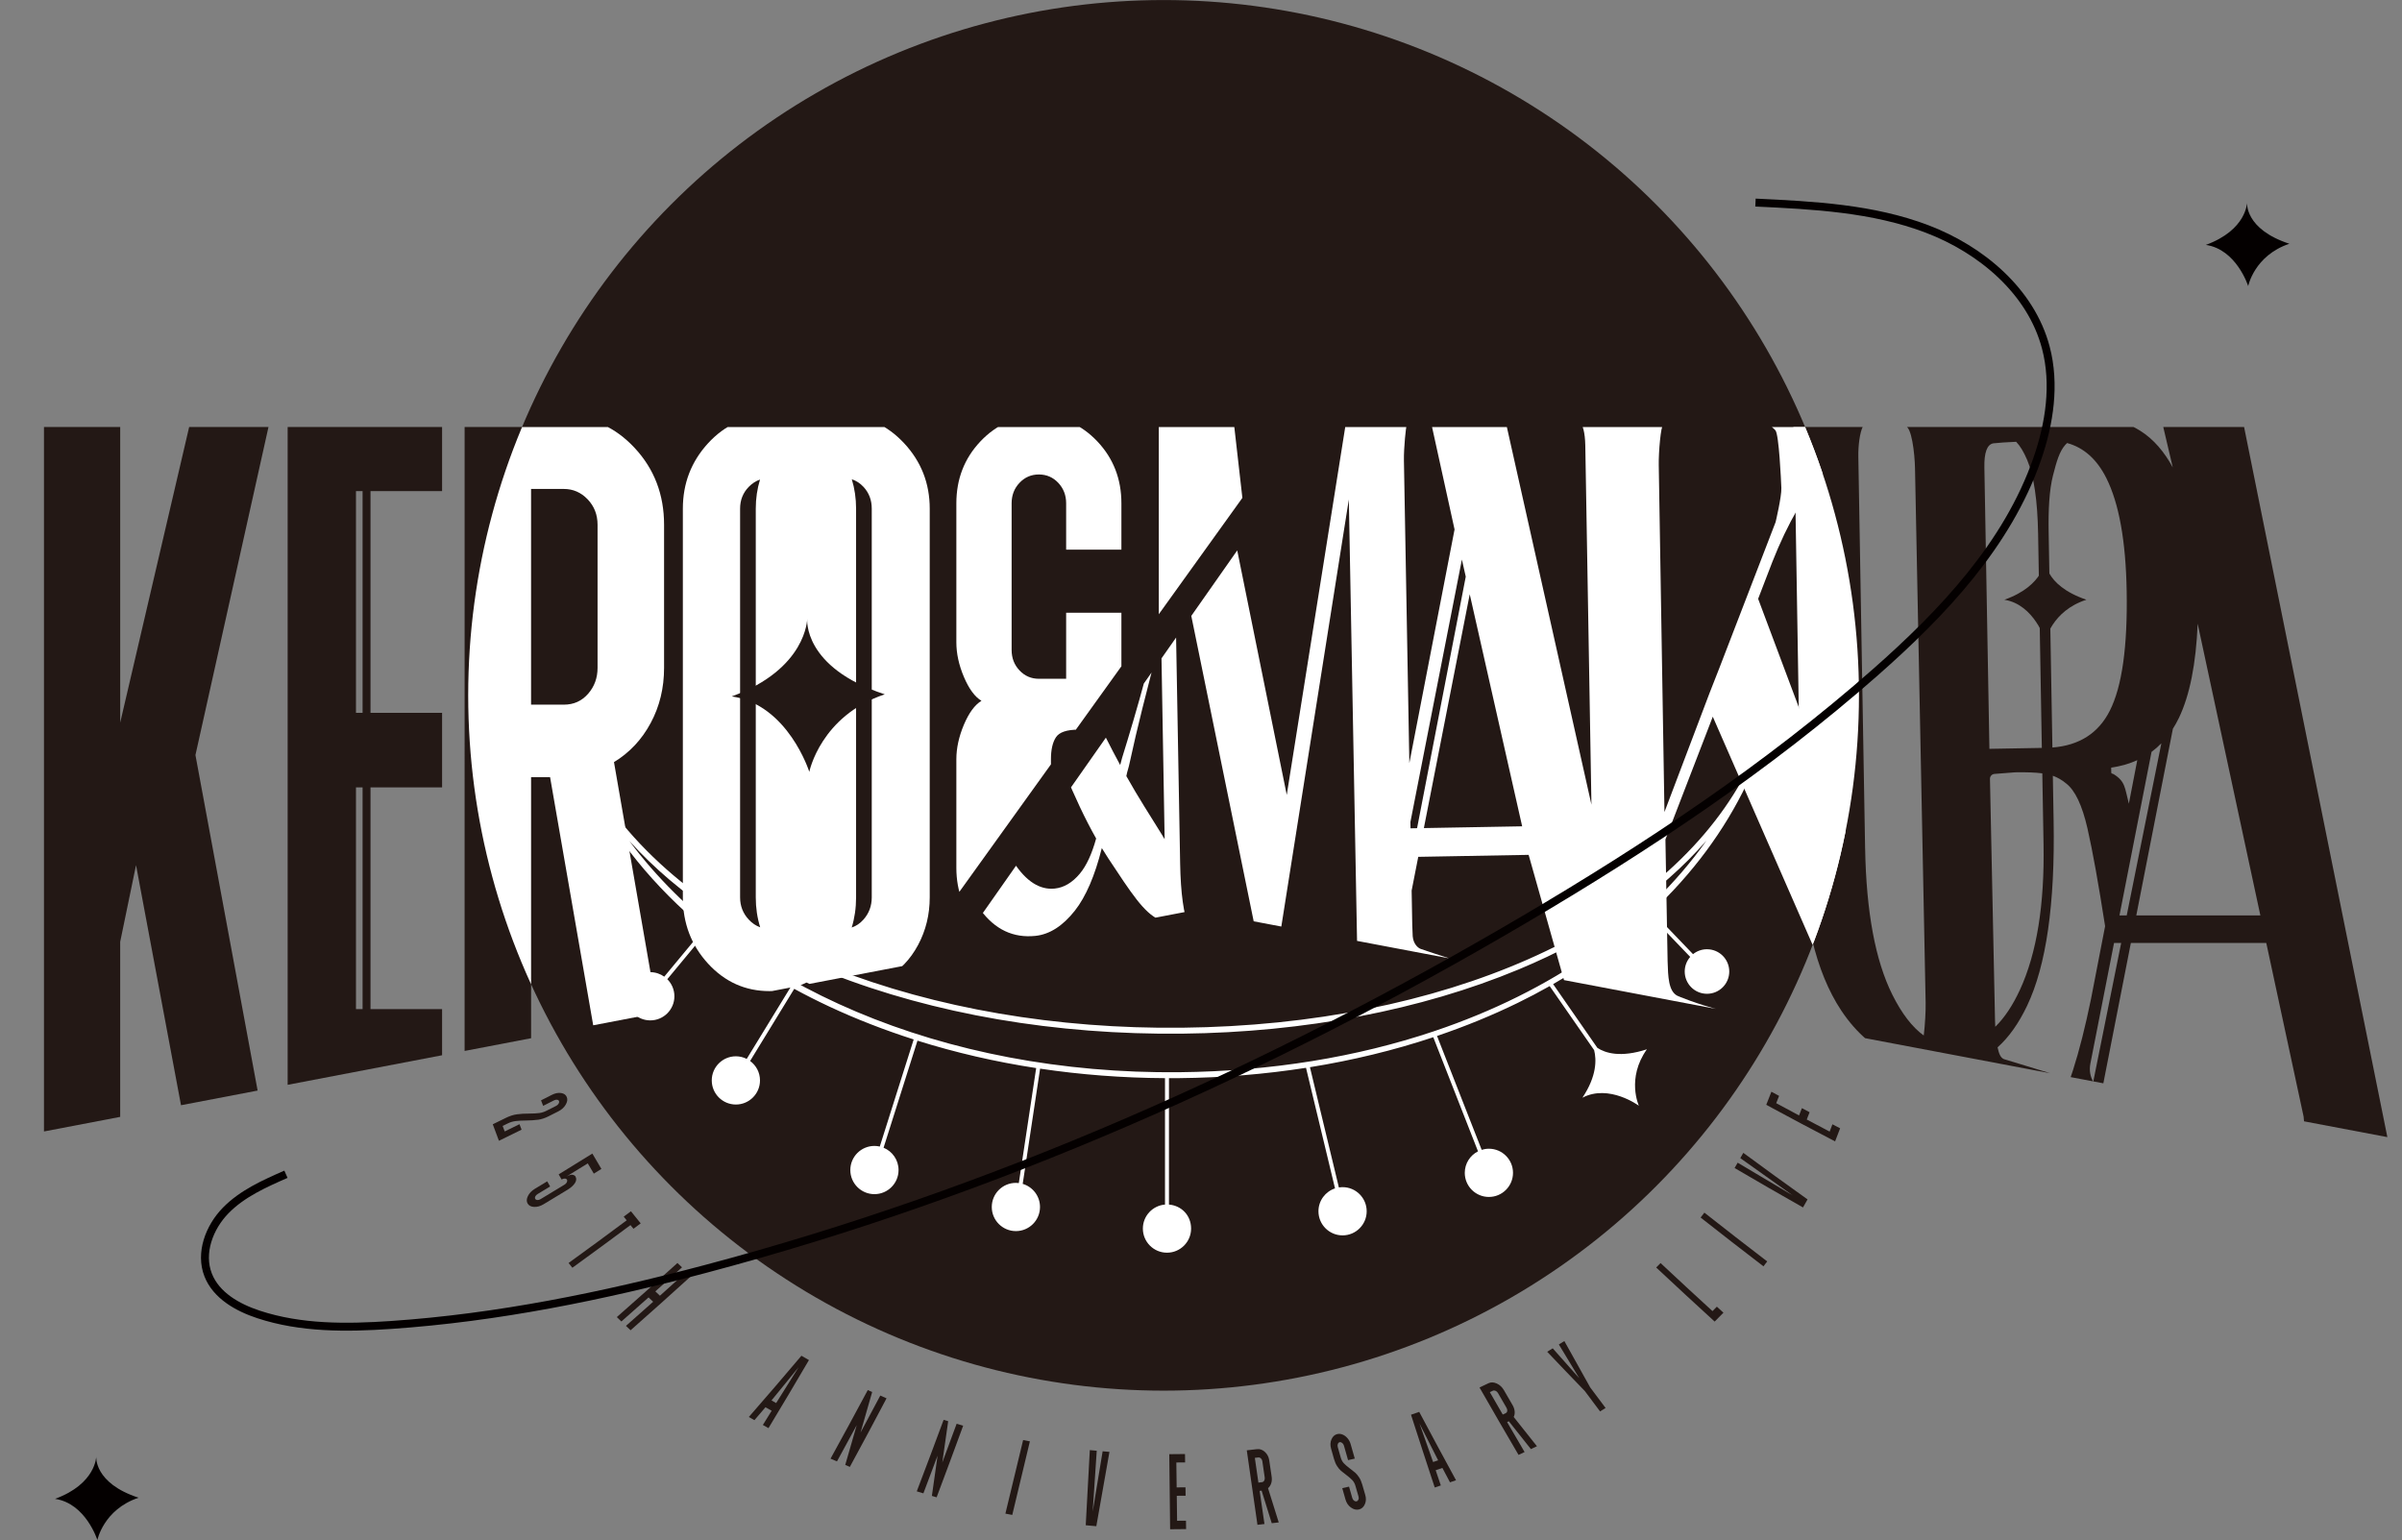
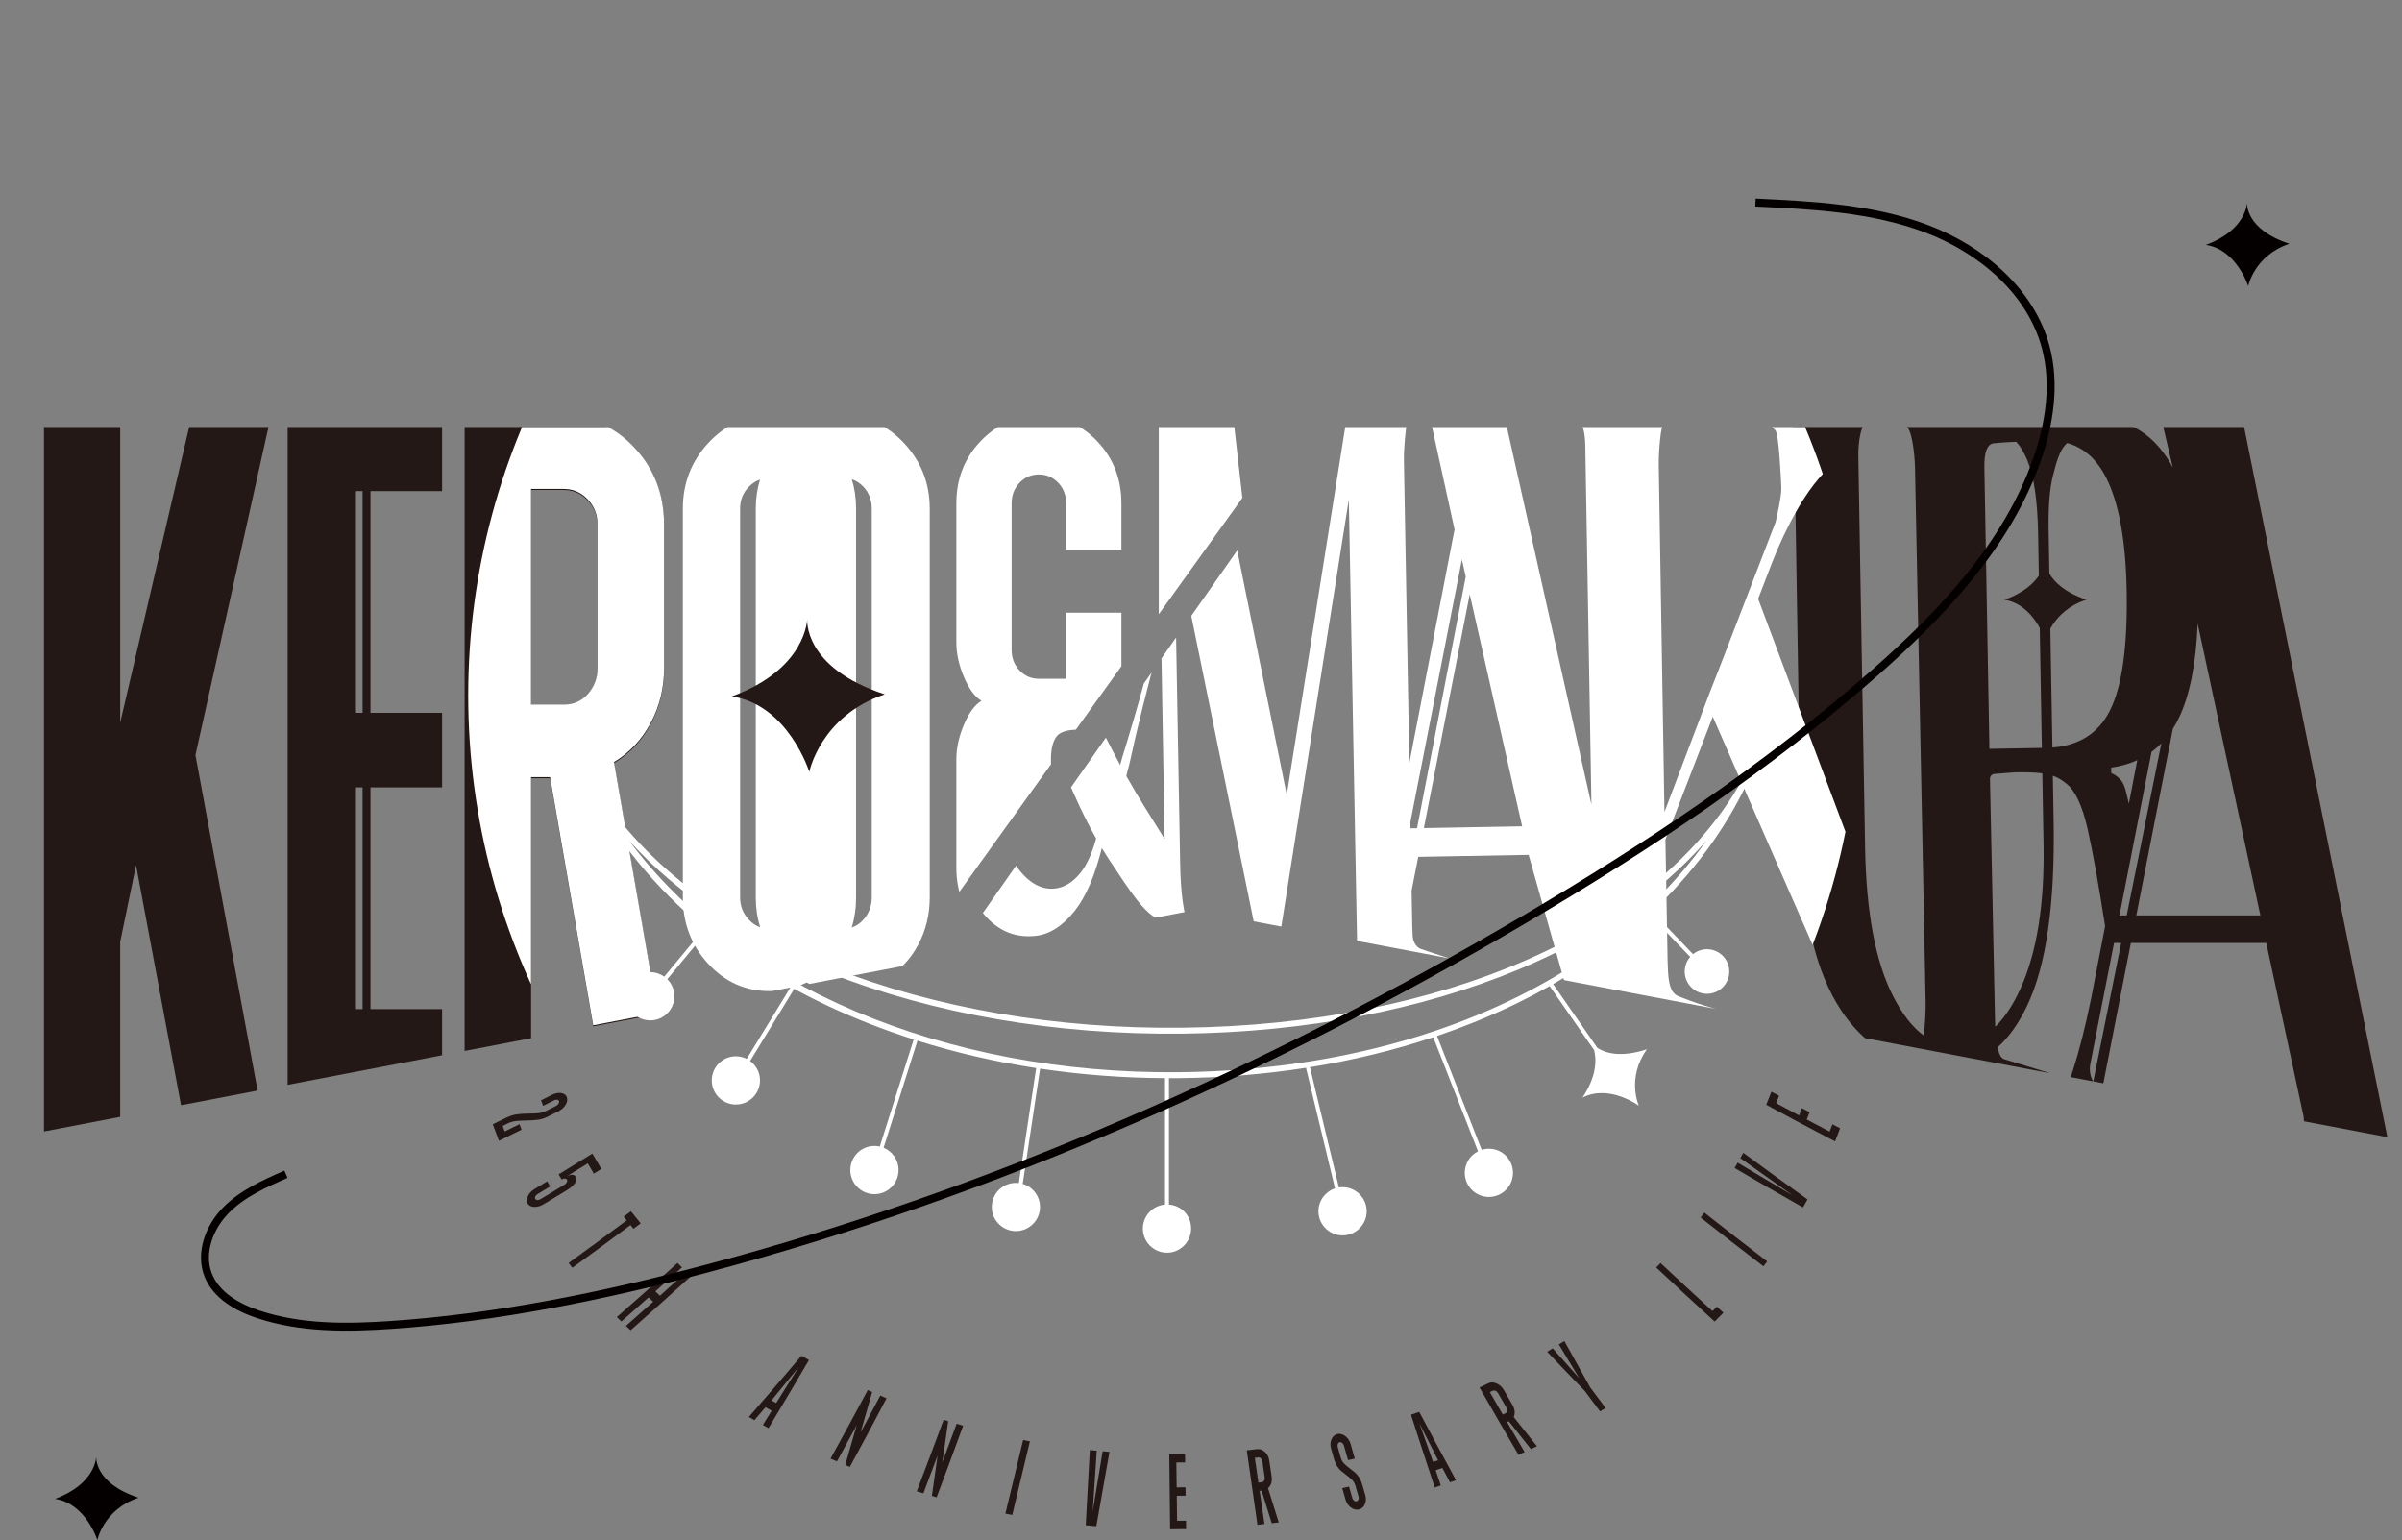
<svg xmlns="http://www.w3.org/2000/svg" viewBox="0 0 1212.33 777.37">
  <rect x="0" y="0" width="1212.33" height="777.37" fill="#808080" stroke="none" />
  <defs>
    <style>
      .cls-1 {
        clip-path: url(#clippath);
      }

      .cls-2, .cls-3 {
        fill: none;
      }

      .cls-2, .cls-4, .cls-5, .cls-6 {
        stroke-width: 0px;
      }

      .cls-7 {
        clip-path: url(#clippath-1);
      }

      .cls-8 {
        clip-path: url(#clippath-4);
      }

      .cls-9 {
        clip-path: url(#clippath-3);
      }

      .cls-10 {
        clip-path: url(#clippath-2);
      }

      .cls-11 {
        clip-path: url(#clippath-5);
      }

      .cls-12 {
        isolation: isolate;
      }

      .cls-3 {
        mix-blend-mode: overlay;
        stroke: #040000;
        stroke-miterlimit: 10;
        stroke-width: 4px;
      }

      .cls-4 {
        fill: #231815;
      }

      .cls-5 {
        fill: #fff;
      }

      .cls-6 {
        fill: #040000;
      }
    </style>
    <clipPath id="clippath">
      <polygon class="cls-2" points="6.89 215.54 0 575.38 603 459.93 1212.33 575.38 1199.83 215.54 6.89 215.54" />
    </clipPath>
    <clipPath id="clippath-1">
      <polygon class="cls-2" points="244.28 784.7 -564.95 258.79 -108.84 -376.17 700.39 149.74 244.28 784.7" />
    </clipPath>
    <clipPath id="clippath-2">
      <circle class="cls-2" cx="587.28" cy="350.99" r="350.97" />
    </clipPath>
    <clipPath id="clippath-3">
      <path class="cls-2" d="m91.37,215.58S-.66,579.49,0,574.86l603-115.45,609.33,115.45-30.93-359.29H91.37Z" />
    </clipPath>
    <clipPath id="clippath-4">
      <polygon class="cls-2" points="1270 1237.34 392.8 608.06 857.98 -55.07 1735.18 574.21 1270 1237.34" />
    </clipPath>
    <clipPath id="clippath-5">
      <polygon class="cls-2" points="244.27 784.19 -564.96 258.28 -108.85 -376.68 700.38 149.23 244.27 784.19" />
    </clipPath>
  </defs>
  <g class="cls-12">
    <g id="_レイヤー_2" data-name="レイヤー 2">
      <g id="_レイヤー_1-2" data-name="レイヤー 1">
        <g>
          <g class="cls-1">
            <g class="cls-7">
              <path class="cls-4" d="m98.64,381.11l37.98,204.97h-39.98l-27.98-149.37-8,38.7v110.66H22.19V210.49h38.48v154.27l35.98-154.27h39.98l-19.09,85.76-18.89,84.86Z" />
              <path class="cls-4" d="m234.5,210.72h50.12c13.95,0,25.86,5.31,35.74,15.93,9.87,10.62,14.82,23.53,14.82,38.75v72.27c0,10.15-2.25,19.42-6.76,27.81-4.51,8.4-10.68,14.98-18.52,19.73l26.59,153.09h-33.56l-25.28-145.49h-9.59v145.49h-33.56V210.72Zm50.12,145.49c4.94,0,9-1.82,12.2-5.47,3.19-3.64,4.79-8,4.79-13.07v-72.27c0-5.07-1.68-9.35-5.01-12.84-3.34-3.48-7.34-5.23-11.99-5.23h-16.56v108.88h16.56Z" />
              <path class="cls-4" d="m223.13,247.89v-37.63h-77.95v342.38l77.95-5.64v-37.63h-36.13v-111.92h36.13v-37.63h-36.13v-111.92h36.13Zm-40.13,261.47h-3.33v-111.92h3.33v111.92Zm0-149.55h-3.33v-111.92h3.33v111.92Z" />
            </g>
            <path class="cls-4" d="m1061.37,549.31l.23-2.48v-.06s.04-.18.04-.18l13.84-70.61h68.35l18.83,87.61c.48,3.82.36,6.69-.36,8.59l43.31,4.61-.65-2.72-72.56-359.66h-40.83l5.06,21.53c-1.03-1.9-2.12-3.71-3.28-5.42-10.15-14.93-23.69-20.48-44.11-20.11l-54.21.07-56.55.21.05,1.02-53.39-.39-4.45,3.59,20.4-.37c2.93-.05,4.37-1.25,4.5,6.05l3.34,203.49c.68,37.91,7.47,66.57,20.37,85.98,7.73,11.63,17.28,19.7,28.64,24.22l-13.45.24.22,12.09,90.21-1.62-.17-3.26-23.32-7.11c-1.66-.7-2.5-2.51-3.22-5.96,5.67-5.05,10.63-12.04,14.89-20.97,9.68-20.27,14.15-51.41,13.39-93.44l-.39-22.68c2.37.86,4.6,2.13,6.66,3.85,4.55,3.45,8.16,11.07,10.85,22.86,2.56,11.25,5.51,27.67,8.87,49.22l-7.13,36.82c-2.88,14.01-5.93,26.07-9.07,35.85-3.11,9.66-3.64,8.62-3.64,8.62l18.71.52Zm-55.33-325.53c2.79-.31,6.64-.57,11.54-.78,1.93,1.96,3.79,5,5.56,9.15,3.38,7.94,5.23,20.36,5.53,37.25l1.88,108.12-26.46.47-2.54-142.04c-.14-7.55,1.36-11.61,4.5-12.17Zm-64.69,204.52l-3.42-197.75c-.1-5.45.7-12.24,2.34-15.36h21.34c3.14-.06,4.78,13.33,4.93,21.38l5.36,269.61c.07,3.93-.25,10.64-.96,16.5-5.81-4.18-11.09-11.05-15.86-20.62-8.58-17.2-13.15-41.79-13.72-73.76Zm78.18,71.24c-3.65,7.94-7.81,14.19-12.49,18.75-.07-1.29-.11-2.55-.13-3.73l-2.54-121.43c-.02-1.29.97-2.38,2.26-2.48l10.48-.81c5.68-.1,10.23.07,13.68.52l.62,35.64c.55,30.6-3.41,55.12-11.87,73.54Zm16.35-122.22l-1.89-108.7c-.2-11.41.31-21.2,2.17-28.55,1.86-7.34,3.32-12.22,6.19-15.48.3-.34.62-.66.95-.96,8.42,2.3,15.02,8.18,19.78,17.65,6.4,12.73,9.83,31.7,10.28,56.87.51,28.21-2.33,48.41-8.51,60.61-5.74,11.34-15.41,17.52-28.98,18.56Zm42.84,6.39l-4.25,21.96c-2.1-8.04-1.71-11.16-7.67-14.89-.72-.45-1.2-.05-1.21-.9l-.04-2.41c4.81-.69,9.19-1.95,13.18-3.76Zm-22.21,162.29c-1.58-2.61-2.1-5.84-1.46-9.12l11.94-60.89h3.6l-14.09,70.01Zm16.89-83.92h-3.67l16.19-82.56c1.76-1.29,3.41-2.73,4.95-4.31l-17.48,86.87Zm4.82,0l18.47-94.22c1.11-1.75,2.14-3.59,3.08-5.56,5.45-11.4,8.59-27.24,9.43-47.46l31.65,147.25h-62.64Z" />
          </g>
-           <circle class="cls-4" cx="587.29" cy="350.99" r="350.97" />
          <g class="cls-10">
            <g class="cls-9">
              <g class="cls-8">
-                 <path class="cls-5" d="m1109.38,296.99c-.53-29.71-5.87-52.04-16.01-66.97-10.15-14.93-23.69-20.48-44.11-20.11l-54.21.07-56.55.21.05,1.02-53.39-.39-4.45,3.59,20.4-.37c2.93-.05,4.37-1.25,4.5,6.05l3.34,203.49c.68,37.91,7.47,66.57,20.37,85.98,7.73,11.63,17.28,19.7,28.64,24.22l-13.45.24.22,12.09,90.21-1.62-.17-3.26-23.37-7.19c-1.43.03-2.46-2.43-3.17-5.88,5.67-5.05,10.63-12.04,14.89-20.97,9.68-20.27,14.15-51.41,13.39-93.44l-.39-22.68c2.37.86,4.6,2.13,6.66,3.85,4.55,3.45,8.16,11.07,10.85,22.86,2.68,11.8,5.8,29.25,9.36,52.36l13.54-58.26c-4.72-13.31-2.34-16.98-9.73-21.61-.72-.45-1.2-.05-1.21-.9l-.04-2.41c15.9-2.29,27.3-10.69,34.23-25.18,6.92-14.48,10.13-36.08,9.61-64.79Zm-103.35-73.72c2.79-.31,6.64-.57,11.54-.78,1.93,1.96,3.79,5,5.56,9.15,3.38,7.94,5.23,20.36,5.53,37.25l1.88,108.12-26.46.47-2.54-142.04c-.14-7.55,1.36-11.61,4.5-12.17Zm-64.69,204.52l-3.42-197.75c-.1-5.45.7-12.24,2.34-15.36h21.34c3.14-.06,4.78,13.33,4.93,21.38l5.36,269.61c.07,3.93-.25,10.64-.96,16.5-5.81-4.18-11.09-11.05-15.86-20.62-8.58-17.2-13.15-41.79-13.72-73.76Zm78.18,71.24c-3.65,7.94-7.81,14.19-12.49,18.75-.07-1.29-.11-2.55-.13-3.73l-2.54-121.43c-.02-1.29.97-2.38,2.26-2.48l10.48-.81c5.68-.1,10.23.07,13.68.52l.62,35.64c.55,30.6-3.41,55.12-11.87,73.54Zm45.33-140.78c-5.74,11.34-15.41,17.52-28.98,18.56l-1.89-108.7c-.2-11.41.31-21.2,2.17-28.55,1.85-7.34,3.32-12.22,6.19-15.48.3-.34.62-.66.95-.96,8.42,2.3,15.02,8.18,19.78,17.65,6.4,12.73,9.83,31.7,10.28,56.87.51,28.21-2.33,48.41-8.51,60.61Z" />
                <path class="cls-5" d="m837.21,509.92s45.6,3.56,32.24.23c-13.36-3.33-22.89-7.53-22.89-7.53-4.48-2.35-4.65-9.65-4.89-17.36l-1.1-61.52,23.9-61.97,63.54,145.24,13.75-59.62-54.4-145.13,7.2-18.7c3.77-9.59,8.04-18.52,12.68-26.55,4.55-7.87,10.96-17.21,19.04-23.62,7.92-6.28,3.35-18.46,14.84-18.67l1.93-.03,2.05-4.71h-72.65l1.25,4.58,16.33-.29c2.32-.04,4.3.92,6.04,2.94,1.83,2.12,2.84,25.02,3.01,29.12.17,4.31-2.9,17.2-2.9,17.2l-28.29,73.41-5.13,13.09-22.68,59.86-2.88-175.17c-.12-6.62,1.1-20,2.18-20.02l23.61-.42-.27-4.29h-88.98l.27,4.45,23.61-.42c1.08-.02,2.38,4.14,2.5,10.76l3.1,181.37-43.93-196.16h-79.45l-30.4,191.26-38.73-191.26h-45.83l.23,1.98h1.79c6.35-.1,11.86,1.85,14.8,6.05,1.79,2.56,2.68,9.23,2.72,11.4l1.33,76.54h0c-1.34,16.32-12.69,54.96-19.4,76.55-.27,1.18-.08.37-.98,3.65-9.76-17.93-18.86-37.58-27.44-58.88-.99-2.45-1.93-4.84-2.85-7.2,7.35-8.69,12.75-18.97,16.21-30.85,3.48-11.97,4.68-23.28,3.58-33.92-1.41-13.72-4.68-24.3-9.81-31.75-5.12-7.44-10.83-10.84-17.11-10.2-5.39.56-10.49,3.86-15.31,9.9-4.82,6.05-8.42,14.31-10.78,24.78-2.37,10.48-2.9,22.06-1.59,34.75,1.91,18.53,11.13,40.17,22.56,70.02,9.77,25.53,18.85,50.06,30.41,70.44-2.16,7.83-4.9,13.74-8.21,17.72-3.8,4.55-8.03,7.07-12.69,7.55-7.54.78-14.44-3.62-20.69-13.21-6.25-9.58-10.21-22.43-11.87-38.56-.78-7.54-.66-14.75.36-21.62,1.01-6.87,2.83-13.46,5.44-19.8,2.61-6.33,5.97-12.49,10.07-18.46l-2.41-7.55c-7.98,7.06-14.54,15.2-19.67,24.39-5.13,9.2-8.8,18.94-11,29.22-2.21,10.29-2.72,21.08-1.56,32.4,2.02,19.55,6.66,34.25,13.94,44.07,7.27,9.82,16.47,14.16,27.61,13.01,7.18-.74,13.82-4.99,19.92-12.72,5.58-7.07,10.11-17.62,13.62-31.59,1.06,1.75,2.14,3.47,3.25,5.15,11.38,17.19,18.05,27.7,25.79,30.97-.35,2.07.19,1.42-1.76,4.84-2.32,2.76-4.83,2.38-5.51,2.39v3.08s28.5-.13,28.5-.13l5.27-.02v-.41s-5.4-.87-5.4-.87c-2.92-.67-4.46-1.24-6.15-5.16-2.69-6.21-4.19-17.02-4.46-32.12l-2.99-167.11,43.07,210.84,9.14-.16,35.92-227.25,4.17,223.73,48.79,12.69-.22-4.15c-5.65-1.83-14.14-4.56-16.26-5.35-1.42-.42-3.88-2.39-4.24-6.44-.12-2.26-.21-4.28-.23-5.72l-.31-17.38,3.34-17.01,55.71-1,20.35,72.1,45.36,6.32Zm-319.77-250.75c-1.2-11.66-.49-21.01,2.14-28.04,2.63-7.03,6.19-10.78,10.68-11.24,4.67-.48,8.97,2.54,12.91,9.07,3.94,6.53,6.55,15.97,7.82,28.32.92,8.93-.23,18.84-3.46,29.74-3.2,10.83-8,20.18-14.36,28.09-9.11-24-14.37-42.66-15.74-55.93Zm60.18,148c-3.11-4.98-6.15-10.13-9.14-15.42.68-3.5.85-2.7,1.99-8.11,3.4-15.79,7.57-32.36,15.56-62.53l1.78,102.49c-1-1.68-.77-1.36-10.19-16.43Zm130.96-174.79c-.11-6.38,1.06-17.45,1.38-17.46l12.63-.23,11.55,52.56-22.82,117.94-2.74-152.82Zm6.64,185.67l-3.31.06-.06-3.16,25.99-132.51,1.95,8.63-24.57,126.98Zm3.43-.06l23.15-118.03,26.46,117.14-49.61.89Z" />
              </g>
              <g class="cls-11">
                <path class="cls-5" d="m234.49,210.2h50.12c13.95,0,25.86,5.31,35.74,15.93,9.87,10.62,14.82,23.53,14.82,38.75v72.27c0,10.15-2.25,19.42-6.76,27.81-4.51,8.4-10.68,14.98-18.52,19.73l26.59,153.09h-33.56l-25.28-145.49h-9.59v145.49h-33.56V210.2Zm50.12,145.49c4.94,0,9-1.82,12.2-5.47,3.19-3.64,4.79-8,4.79-13.07v-72.27c0-5.07-1.68-9.35-5.01-12.84-3.34-3.48-7.34-5.23-11.99-5.23h-16.56v108.88h16.56Z" />
                <path class="cls-5" d="m565.99,438.09c0,3.58,1.14,6.78,3.44,9.58,2.29,2.82,5.13,4.48,8.51,4.99v29.52c-5.56-.26-11.23-2.94-17.02-8.05-5.79-5.11-8.69-10.86-8.69-17.25,0,4.35-1.51,8.5-4.53,12.46-3.02,3.97-6.76,7.09-11.23,9.39-4.47,2.3-8.51,3.45-12.13,3.45-11.59,0-21.43-4.34-29.52-13.04-8.09-8.69-12.13-19.04-12.13-31.05v-54.82c0-5.62,1.27-11.44,3.8-17.44,2.54-6,5.49-10.03,8.87-12.08-3.38-2.04-6.34-6.07-8.87-12.08-2.54-6-3.8-11.82-3.8-17.44v-70.16c0-12.27,4.04-22.68,12.13-31.25,8.09-8.56,17.93-12.84,29.52-12.84s21.42,4.28,29.52,12.84c8.09,8.57,12.13,18.98,12.13,31.25v23.39h-27.89v-23.39c0-4.09-1.33-7.54-3.98-10.35-2.66-2.81-5.92-4.22-9.78-4.22s-7.12,1.41-9.78,4.22c-2.66,2.81-3.98,6.27-3.98,10.35v73.99c0,4.09,1.32,7.54,3.98,10.35,2.65,2.81,5.91,4.22,9.78,4.22h13.76v-33.35h27.89v33.35h19.56v21.85h-19.56v73.61Zm-8.04-69.78h-13.76c-5.79,0-9.54,1.28-11.23,3.83-1.69,2.56-2.53,6.27-2.53,11.12v58.66c0,4.09,1.32,7.54,3.98,10.35,2.65,2.81,5.91,4.22,9.78,4.22s7.12-1.4,9.78-4.22c2.65-2.81,3.98-6.26,3.98-10.35v-73.61Z" />
                <path class="cls-5" d="m447.21,493.74c6.84-3.8,12.22-9.38,16.15-16.72,3.93-7.34,5.89-15.36,5.89-24.06v-196.19c0-12.78-4.31-23.79-12.92-33.04-8.62-9.24-18.88-13.87-30.79-13.87-6.75,0-12.96,1.43-18.62,4.28-5.62-2.85-11.8-4.28-18.56-4.28-12.16,0-22.49,4.63-30.98,13.87-8.49,9.25-12.73,20.26-12.73,33.04v196.19c0,13.05,4.24,24.21,12.73,33.45,8.49,9.25,18.81,13.87,30.98,13.87,6.79,0,13.01-1.44,18.66-4.33,2.37,1.12,4.87,2.03,7.5,2.7l34.21,36.71,20.9-17.54-22.42-24.07Zm-73.67-40.79v-196.19c0-4.35,1.45-8.02,4.37-11.01,1.7-1.74,3.6-2.97,5.69-3.69-1.42,4.61-2.15,9.51-2.15,14.71v196.19c0,5.31.74,10.35,2.23,15.11-2.12-.76-4.05-2.04-5.77-3.89-2.92-3.12-4.37-6.86-4.37-11.22Zm66.45,0c0,4.35-1.4,8.09-4.18,11.22-1.73,1.94-3.71,3.28-5.93,4.01,1.46-4.75,2.2-9.83,2.2-15.23v-196.19c0-5.24-.73-10.19-2.16-14.84,2.2.71,4.17,1.98,5.89,3.82,2.79,3,4.18,6.67,4.18,11.01v196.19Z" />
                <path class="cls-5" d="m584.85,209.76h37.47l18.22,160.11,18.22-160.11h37.47v258.35h-23.72v-186.73l-19.94,186.73h-24.06l-20.28-186.73v186.73h-23.37V209.76Z" />
              </g>
              <path class="cls-4" d="m1159.39,574.53h-23.69v7.71l69.28-8.68-72.56-359.66h-40.83l11.3,48.09-47.03,243c-2.92,14.19-5.96,26.18-9.11,36-3.16,9.82-6.93,17.87-11.3,24.14-4.37,6.28-9.48,9.41-15.31,9.41h0v13.09h8.31v5.31h68.53l-2.28-11.39c-2.82,0-5.23-.29-7.39-.76l-.91-4.55c-6.49,0-10.82-1.53-14.86-3.22-2.1-3.19-3.01-7.56-4.48-10.68-2.19-4.63-4.77-6.36-6.67-16.52l13.8-70.34h69.66l18.83,87.61c.48,3.82.36,6.69-.36,8.59-.73,1.92-1.7,2.86-2.92,2.86Zm-53.93-277.6l-31.86,164.63h-6.04l34.97-178.27,2.93,13.64Zm-41.29,213.37c-2.92,14.19-5.96,26.18-9.11,36-.25.78-.51,1.53-.77,2.28-.79-1.98-1.55-4.5-2.21-8.08l12.76-65.03h6.08l-6.74,34.83Zm12.74-48.74l30.51-155.53,33.43,155.53h-63.94Z" />
            </g>
          </g>
          <g>
            <path class="cls-4" d="m271.51,565.21c-1.72.24-3.79.37-6.18.39-2.11.02-3.83.11-5.17.29-1.33.17-2.62.56-3.85,1.17-1.05.51-1.57.77-2.62,1.28.41,1.11.62,1.67,1.04,2.78,2.98-1.46,4.48-2.19,7.46-3.66.42,1.11.63,1.67,1.06,2.77-4.57,2.25-6.86,3.37-11.44,5.6-1.25-3.33-1.87-5-3.1-8.33,2.62-1.28,3.94-1.92,6.56-3.21,1.95-.96,3.82-1.57,5.63-1.82,1.81-.25,3.92-.37,6.31-.37,2.02,0,3.67-.1,4.91-.26,1.24-.16,2.44-.54,3.61-1.12,1.99-1,2.98-1.5,4.97-2.51.55-.28.96-.65,1.24-1.13.28-.47.35-.91.2-1.29-.15-.39-.48-.61-.97-.68-.5-.07-1.02.04-1.56.32-2.19,1.11-3.28,1.67-5.47,2.77-.43-1.11-.64-1.67-1.07-2.78,2.19-1.1,3.28-1.66,5.46-2.77,1.63-.83,3.18-1.14,4.65-.93,1.47.22,2.43.9,2.89,2.06.46,1.15.27,2.44-.57,3.85-.83,1.41-2.07,2.53-3.71,3.36-1.99,1.01-2.98,1.51-4.98,2.51-1.81.91-3.58,1.49-5.31,1.73Z" />
            <path class="cls-4" d="m296.67,587.24c-4.29,2.66-6.45,3.99-10.76,6.63,1.38-.73,2.42-1.01,3.12-.87.7.15,1.16.43,1.4.83.6,1.03.52,2.15-.25,3.35-.77,1.2-2.01,2.32-3.71,3.36-4.86,2.96-7.29,4.43-12.17,7.36-1.58.95-3.16,1.38-4.74,1.31-1.58-.08-2.67-.66-3.28-1.74-.6-1.06-.54-2.31.17-3.75.71-1.44,1.85-2.64,3.42-3.59,2.53-1.52,3.79-2.29,6.32-3.82.59,1.03.89,1.55,1.48,2.59-2.53,1.53-3.79,2.29-6.33,3.82-.54.32-.92.72-1.15,1.19-.23.47-.24.88-.04,1.24.2.36.56.56,1.08.59.51.04,1.04-.11,1.58-.43,4.87-2.93,7.3-4.4,12.15-7.35.53-.33.92-.73,1.15-1.23.23-.49.25-.92.04-1.27-.21-.36-.57-.54-1.1-.56-.53-.01-1.06.14-1.59.47-.6-1.03-.89-1.55-1.49-2.58,6.83-4.17,10.24-6.27,17.01-10.5,1.81,3.1,2.72,4.65,4.56,7.75-1.53.95-2.3,1.43-3.83,2.38-1.22-2.07-1.83-3.1-3.04-5.17Z" />
            <path class="cls-4" d="m316.29,615.99c-.6-.74-.9-1.12-1.49-1.86,1.46-1.09,2.19-1.63,3.64-2.72,1.96,2.44,2.95,3.66,4.93,6.11-1.46,1.09-2.19,1.64-3.65,2.73-.6-.75-.9-1.12-1.51-1.86-9.72,7.25-19.51,14.42-29.33,21.53-.76-.97-1.14-1.45-1.9-2.41,9.82-7.1,19.59-14.27,29.3-21.51Z" />
            <path class="cls-4" d="m341.92,637.53c.92.87,1.39,1.31,2.31,2.18-5.35,4.86-8.04,7.29-13.47,12.14.93.88,1.39,1.32,2.32,2.19,5.43-4.86,8.12-7.29,13.47-12.15.93.87,1.4,1.31,2.33,2.18-10.13,9.22-20.35,18.35-30.62,27.41-.93-.89-1.4-1.33-2.33-2.22,5.53-4.88,8.27-7.31,13.73-12.17-.93-.88-1.4-1.32-2.32-2.2-5.45,4.86-8.2,7.29-13.72,12.15-.93-.88-1.39-1.33-2.31-2.21,10.27-9.03,20.49-18.13,30.62-27.32Z" />
            <path class="cls-4" d="m404.49,684.34c1.52.87,2.28,1.3,3.8,2.18-6.73,11.5-13.54,22.95-20.43,34.36-1.13-.64-1.7-.96-2.83-1.6,1.79-2.88,2.67-4.31,4.44-7.18-1.25-.71-1.88-1.06-3.12-1.77-2.23,2.61-3.35,3.91-5.59,6.53-1.13-.64-1.69-.96-2.82-1.6,8.93-10.24,17.79-20.54,26.55-30.92Zm-12.76,23.88c4.59-7.26,6.85-10.87,11.33-18.07-5.4,6.67-8.13,10.02-13.67,16.74.93.53,1.4.8,2.34,1.33Z" />
            <path class="cls-4" d="m437.99,701.67c.89.39,1.33.58,2.21.97-2.32,8.17-3.5,12.26-5.87,20.48,4.04-7.5,6.03-11.23,9.97-18.68,1.26.56,1.89.83,3.15,1.39-6.09,11.58-12.27,23.11-18.52,34.61-.93-.4-1.39-.59-2.32-.99,2.34-8.07,3.5-12.08,5.79-20.08-3.94,7.29-5.93,10.95-9.97,18.3-1.3-.55-1.95-.83-3.25-1.38,6.34-11.5,12.61-23.04,18.8-34.62Z" />
            <path class="cls-4" d="m476.26,716.69c.92.28,1.38.42,2.3.7-1.18,8.32-1.77,12.49-2.96,20.83,2.92-7.82,4.36-11.73,7.23-19.54,1.31.4,1.97.59,3.29.99-4.41,12.06-8.87,24.11-13.39,36.13-.95-.28-1.43-.43-2.39-.71,1.16-8.14,1.73-12.21,2.87-20.33-2.84,7.61-4.27,11.43-7.16,19.04-1.33-.41-2-.61-3.34-1.02,4.59-12,9.09-24.03,13.55-36.08Z" />
            <path class="cls-4" d="m516.39,726.9c1.36.26,2.05.39,3.41.65-2.92,12.39-5.89,24.77-8.89,37.14-1.39-.26-2.08-.39-3.47-.66,3.02-12.37,6.01-24.75,8.95-37.13Z" />
            <path class="cls-4" d="m550.06,731.97c1.39.13,2.09.19,3.48.32-.67,10.24-1.35,20.48-2.04,30.72,1.7-10.15,3.37-20.3,5.02-30.45,1.38.13,2.07.19,3.44.31-2.18,12.51-4.39,25.01-6.63,37.51-2.14-.19-3.21-.29-5.34-.48.7-12.64,1.38-25.29,2.06-37.93Z" />
            <path class="cls-4" d="m590.16,734.03c3.17-.03,4.76-.05,7.93-.08.03,1.69.04,2.54.06,4.23-1.77.02-2.66.03-4.43.04.06,5.03.1,7.54.16,12.58,1.78-.02,2.67-.03,4.46-.04.02,1.69.04,2.54.06,4.23-1.78.02-2.68.03-4.46.04.06,5.04.1,7.56.16,12.61,1.8-.02,2.69-.03,4.49-.04.02,1.7.04,2.55.06,4.24-3.23.03-4.84.05-8.07.08-.14-12.63-.28-25.26-.42-37.89Z" />
            <path class="cls-4" d="m629.27,732.08c2.08-.24,3.11-.36,5.19-.59,1.44-.16,2.76.3,3.96,1.4,1.2,1.1,1.93,2.52,2.19,4.26.49,3.31.73,4.97,1.22,8.29.17,1.16.1,2.26-.23,3.27-.33,1.02-.86,1.85-1.6,2.48,2.15,6.91,3.23,10.36,5.4,17.28-1.41.16-2.12.24-3.53.4-2.06-6.58-3.08-9.86-5.11-16.43-.4.05-.6.07-1,.11.97,6.68,1.46,10.03,2.44,16.73-1.41.16-2.12.24-3.54.4-1.82-12.54-3.62-25.08-5.39-37.62Zm7.6,16.09c.52-.06.91-.32,1.18-.77s.37-.98.28-1.56c-.49-3.32-.73-4.97-1.21-8.29-.08-.58-.33-1.05-.73-1.41-.41-.36-.85-.51-1.33-.46-.69.08-1.03.12-1.72.2.72,4.99,1.08,7.49,1.8,12.49.69-.08,1.04-.12,1.73-.2Z" />
            <path class="cls-4" d="m681.83,760.94c-1.34-.97-2.25-2.32-2.74-4.03-.65-2.29-.98-3.44-1.63-5.73,1.37-.31,2.05-.46,3.42-.77.65,2.29.98,3.44,1.64,5.73.16.57.46,1.02.88,1.34.42.32.84.44,1.26.34.42-.09.73-.37.94-.84.21-.47.24-.98.07-1.56-.62-2.14-.93-3.21-1.54-5.35-.34-1.18-.86-2.14-1.56-2.9-.7-.75-1.72-1.64-3.03-2.62-1.1-.81-2.01-1.52-2.7-2.12-.69-.6-1.35-1.4-1.99-2.39-.64-.99-1.15-2.18-1.55-3.57-.6-2.12-.89-3.17-1.49-5.29-.48-1.71-.4-3.28.24-4.71.64-1.43,1.62-2.3,2.93-2.6.88-.2,1.77-.11,2.69.27.91.38,1.73,1,2.46,1.86.73.86,1.25,1.84,1.56,2.94.83,2.93,1.25,4.39,2.09,7.32-1.36.31-2.04.46-3.39.77-.83-2.93-1.25-4.39-2.08-7.32-.16-.57-.46-1.02-.9-1.36-.44-.34-.86-.46-1.27-.37-.41.09-.71.38-.9.86-.19.48-.21,1-.05,1.57.6,2.12.9,3.17,1.49,5.29.33,1.18.85,2.14,1.55,2.89.7.75,1.71,1.64,3.02,2.62,1.1.81,2.01,1.52,2.7,2.12.69.6,1.36,1.4,2.01,2.39.65.99,1.17,2.19,1.57,3.58.62,2.14.93,3.21,1.55,5.35.49,1.68.41,3.24-.23,4.67-.64,1.44-1.65,2.31-3.01,2.62-1.34.3-2.68-.04-4.01-1.01Z" />
            <path class="cls-4" d="m712.17,714.11c1.65-.58,2.48-.87,4.13-1.44,6.13,11.54,12.33,23.04,18.58,34.51-1.22.42-1.83.63-3.05,1.05-1.54-2.9-2.3-4.36-3.83-7.26-1.35.47-2.03.7-3.39,1.16,1.03,3.07,1.55,4.6,2.59,7.68-1.22.42-1.83.63-3.06,1.05-4.04-12.23-8.03-24.48-11.98-36.74Zm13.68,23.01c-3.79-7.44-5.68-11.16-9.41-18.58,2.73,7.77,4.1,11.66,6.87,19.45,1.01-.35,1.52-.52,2.53-.87Z" />
            <path class="cls-4" d="m746.74,700.36c1.81-.86,2.71-1.29,4.51-2.14,1.25-.6,2.64-.56,4.16.12,1.52.68,2.74,1.81,3.65,3.39,1.73,3,2.6,4.5,4.34,7.5.61,1.05.97,2.11,1.07,3.18.1,1.06-.06,2.01-.48,2.84,4.66,5.9,7.01,8.86,11.73,14.77-1.22.57-1.83.86-3.05,1.44-4.48-5.62-6.71-8.43-11.14-14.04-.35.16-.52.25-.87.41,3.51,6.04,5.28,9.07,8.83,15.12-1.22.58-1.83.86-3.06,1.44-6.63-11.31-13.19-22.65-19.7-34.03Zm13.21,12.95c.45-.21.7-.57.78-1.09.07-.51-.05-1.04-.35-1.56-1.74-3-2.61-4.5-4.33-7.5-.3-.53-.71-.9-1.22-1.12-.51-.22-.97-.23-1.39-.03-.6.28-.9.43-1.49.71,2.59,4.52,3.9,6.78,6.52,11.3.6-.28.9-.43,1.5-.71Z" />
-             <path class="cls-4" d="m799.79,702.05c-7.62-7.88-11.4-11.83-18.89-19.72,1.11-.7,1.67-1.04,2.78-1.74,5.32,6.04,8,9.05,13.39,15.08-4.14-6.81-6.2-10.21-10.29-17.02,1.11-.69,1.66-1.04,2.77-1.73,5.17,9.36,7.78,14.03,13.04,23.39,3.1,4.15,4.66,6.23,7.78,10.39-1.12.7-1.68,1.05-2.79,1.74-3.12-4.16-4.68-6.23-7.77-10.39Z" />
+             <path class="cls-4" d="m799.79,702.05c-7.62-7.88-11.4-11.83-18.89-19.72,1.11-.7,1.67-1.04,2.78-1.74,5.32,6.04,8,9.05,13.39,15.08-4.14-6.81-6.2-10.21-10.29-17.02,1.11-.69,1.66-1.04,2.77-1.73,5.17,9.36,7.78,14.03,13.04,23.39,3.1,4.15,4.66,6.23,7.78,10.39-1.12.7-1.68,1.05-2.79,1.74-3.12-4.16-4.68-6.23-7.77-10.39" />
            <path class="cls-4" d="m835.9,639.8c.89-.9,1.33-1.34,2.22-2.24,8.68,8.14,17.42,16.22,26.2,24.25.89-.9,1.33-1.35,2.21-2.24,1.33,1.21,1.99,1.82,3.32,3.03-1.77,1.8-2.66,2.69-4.43,4.49-9.9-9.04-19.74-18.14-29.52-27.3Z" />
            <path class="cls-4" d="m858.33,614.58c.76-.99,1.14-1.48,1.9-2.47,10.51,8.28,21.08,16.49,31.71,24.62-.75.99-1.13,1.48-1.89,2.47-10.63-8.13-21.2-16.34-31.72-24.62Z" />
            <path class="cls-4" d="m875.48,589.58c.62-1.08.93-1.61,1.55-2.69,9.24,5.54,18.5,11.04,27.79,16.51-8.85-6.24-17.66-12.51-26.46-18.82.61-1.06.91-1.59,1.52-2.66,10.75,7.92,21.55,15.75,32.42,23.5-.92,1.63-1.38,2.44-2.3,4.06-11.56-6.55-23.06-13.18-34.52-19.9Z" />
            <path class="cls-4" d="m891.46,557.67c1.05-2.64,1.57-3.96,2.6-6.6,1.55.84,2.32,1.26,3.87,2.1-.57,1.47-.86,2.21-1.44,3.68,4.61,2.49,6.92,3.73,11.53,6.19.58-1.47.86-2.21,1.43-3.68,1.55.83,2.33,1.24,3.88,2.06-.57,1.47-.85,2.21-1.43,3.68,4.62,2.45,6.93,3.67,11.55,6.09.57-1.47.85-2.21,1.41-3.68,1.55.81,2.33,1.22,3.88,2.03-1.01,2.64-1.51,3.96-2.54,6.6-11.64-6.06-23.22-12.22-34.76-18.47Z" />
          </g>
          <path class="cls-5" d="m861.53,479.15c-2.66,0-5.11.93-7.03,2.48l-20.66-21.51c20.3-19.03,36.45-40.73,47.83-64.56l-2.66-1.38c-42.47,75.4-150.64,123.13-282.32,124.58-63.43.7-124.44-9.76-176.42-30.23-55.84-21.99-97.81-54.63-121.36-94.38l-2.63,1.44c13.81,27.47,33.84,52.09,59.18,73.04l-20.2,24.36c-1.99-1.42-4.42-2.27-7.05-2.27-6.72,0-12.17,5.45-12.17,12.17s5.45,12.17,12.17,12.17,12.17-5.45,12.17-12.17c0-3.37-1.37-6.42-3.58-8.62l20.2-24.36c12.75,10.38,26.82,19.83,42.1,28.27l-22.22,36.32c-1.65-.83-3.5-1.31-5.47-1.31-6.72,0-12.17,5.45-12.17,12.17s5.45,12.17,12.17,12.17,12.17-5.45,12.17-12.17c0-4.03-1.97-7.6-4.99-9.81l22.27-36.41c5.72,3.11,11.61,6.1,17.66,8.92,13.62,6.36,27.88,11.9,42.63,16.62l-17.11,54.06c-.87-.2-1.77-.31-2.7-.31-6.72,0-12.17,5.45-12.17,12.17s5.45,12.17,12.17,12.17,12.17-5.45,12.17-12.17c0-5.09-3.12-9.44-7.56-11.26l17.11-54.05c19.22,6.04,39.27,10.67,59.91,13.84l-8.76,58.05c-.49-.06-.98-.1-1.48-.1-6.72,0-12.17,5.45-12.17,12.17s5.45,12.17,12.17,12.17,12.17-5.45,12.17-12.17c0-5.52-3.68-10.18-8.73-11.67l8.78-58.16c20.53,3.06,41.63,4.68,63.04,4.8v63.81c-6.25.51-11.17,5.73-11.17,12.12,0,6.72,5.45,12.17,12.17,12.17s12.17-5.45,12.17-12.17-4.92-11.61-11.17-12.12v-63.8c.24,0,.49,0,.73,0,1.54,0,3.09,0,4.64-.02,21.73-.22,43.09-1.98,63.8-5.21l14.64,60.86c-4.85,1.6-8.36,6.16-8.36,11.55,0,6.72,5.45,12.17,12.17,12.17s12.17-5.45,12.17-12.17-5.45-12.17-12.17-12.17c-.63,0-1.25.06-1.86.16l-14.61-60.71c21.56-3.47,42.42-8.53,62.25-15.13l22.58,57.6c-3.96,2.01-6.68,6.11-6.68,10.85,0,6.72,5.45,12.17,12.17,12.17s12.17-5.45,12.17-12.17-5.45-12.17-12.17-12.17c-1.27,0-2.49.2-3.64.56l-22.53-57.48c14.16-4.8,27.79-10.37,40.77-16.71,5.51-2.69,10.87-5.52,16.08-8.46l22.44,32.32c1.21,4.74,1.41,13.06-5.91,24.02,13.42-7.06,28.49,4.05,28.49,4.05,0,0-6.39-13.81,4.05-28.49-13.39,4.37-21.06,1.87-25-.73l-22.33-32.17c18.04-10.33,34.28-22.15,48.51-35.27l20.68,21.53c-1.72,1.98-2.77,4.55-2.77,7.38,0,6.21,5.03,11.24,11.24,11.24s11.24-5.03,11.24-11.24-5.03-11.24-11.24-11.24Zm-137.26,41.22v-.03s-.65.25-.65.25c-38.68,12.97-82.05,20.16-128.31,20.63-118.83,1.2-223.5-43.72-277.67-116.74,24.67,27.37,59.17,50.15,101.53,66.84,52.33,20.61,113.74,31.13,177.55,30.44,61.76-.68,120.47-11.89,169.79-32.42,39.65-16.5,71.83-38.67,94.78-65.05-30.57,43.16-78.37,76.29-137.03,96.08Z" />
          <path class="cls-4" d="m1032.34,323.44s3.24-15.14,20.71-20.71c-22.15-7.56-20.71-20.71-20.71-20.71,0,0-.3,13.54-20.71,20.71,15.24,2.45,20.71,20.71,20.71,20.71Z" />
          <path class="cls-4" d="m408.47,389.61s5.65-28.31,38.08-39.14c-41.49-13.52-39.14-38.08-39.14-38.08,0,0-.21,25.26-38.08,39.14,28.47,4.18,39.14,38.08,39.14,38.08Z" />
        </g>
        <path class="cls-6" d="m49.15,777.37s3.08-15.45,20.79-21.37c-22.65-7.38-21.37-20.79-21.37-20.79,0,0-.11,13.79-20.79,21.37,15.54,2.28,21.37,20.79,21.37,20.79Z" />
        <path class="cls-6" d="m1134.7,144.41s3.08-15.45,20.79-21.37c-22.65-7.38-21.37-20.79-21.37-20.79,0,0-.11,13.79-20.79,21.37,15.54,2.28,21.37,20.79,21.37,20.79Z" />
        <path class="cls-3" d="m144.32,592.73c-10.89,4.78-22.08,9.76-30.4,18.27-8.32,8.51-13.2,21.49-8.86,32.57,4.06,10.36,14.84,16.43,25.4,19.91,21.39,7.06,44.45,6.86,66.92,5.32,53.64-3.66,106.58-14.47,158.55-28.24,145.19-38.47,283.71-100.12,413.16-176.31,62.42-36.74,123.05-77.03,177.41-124.9,34.16-30.08,66.68-64.53,81.66-107.51,6.3-18.07,9.28-37.9,4.4-56.4-7.48-28.37-32.52-49.43-59.94-59.87-27.42-10.44-57.3-11.94-86.6-13.32" />
      </g>
    </g>
  </g>
</svg>